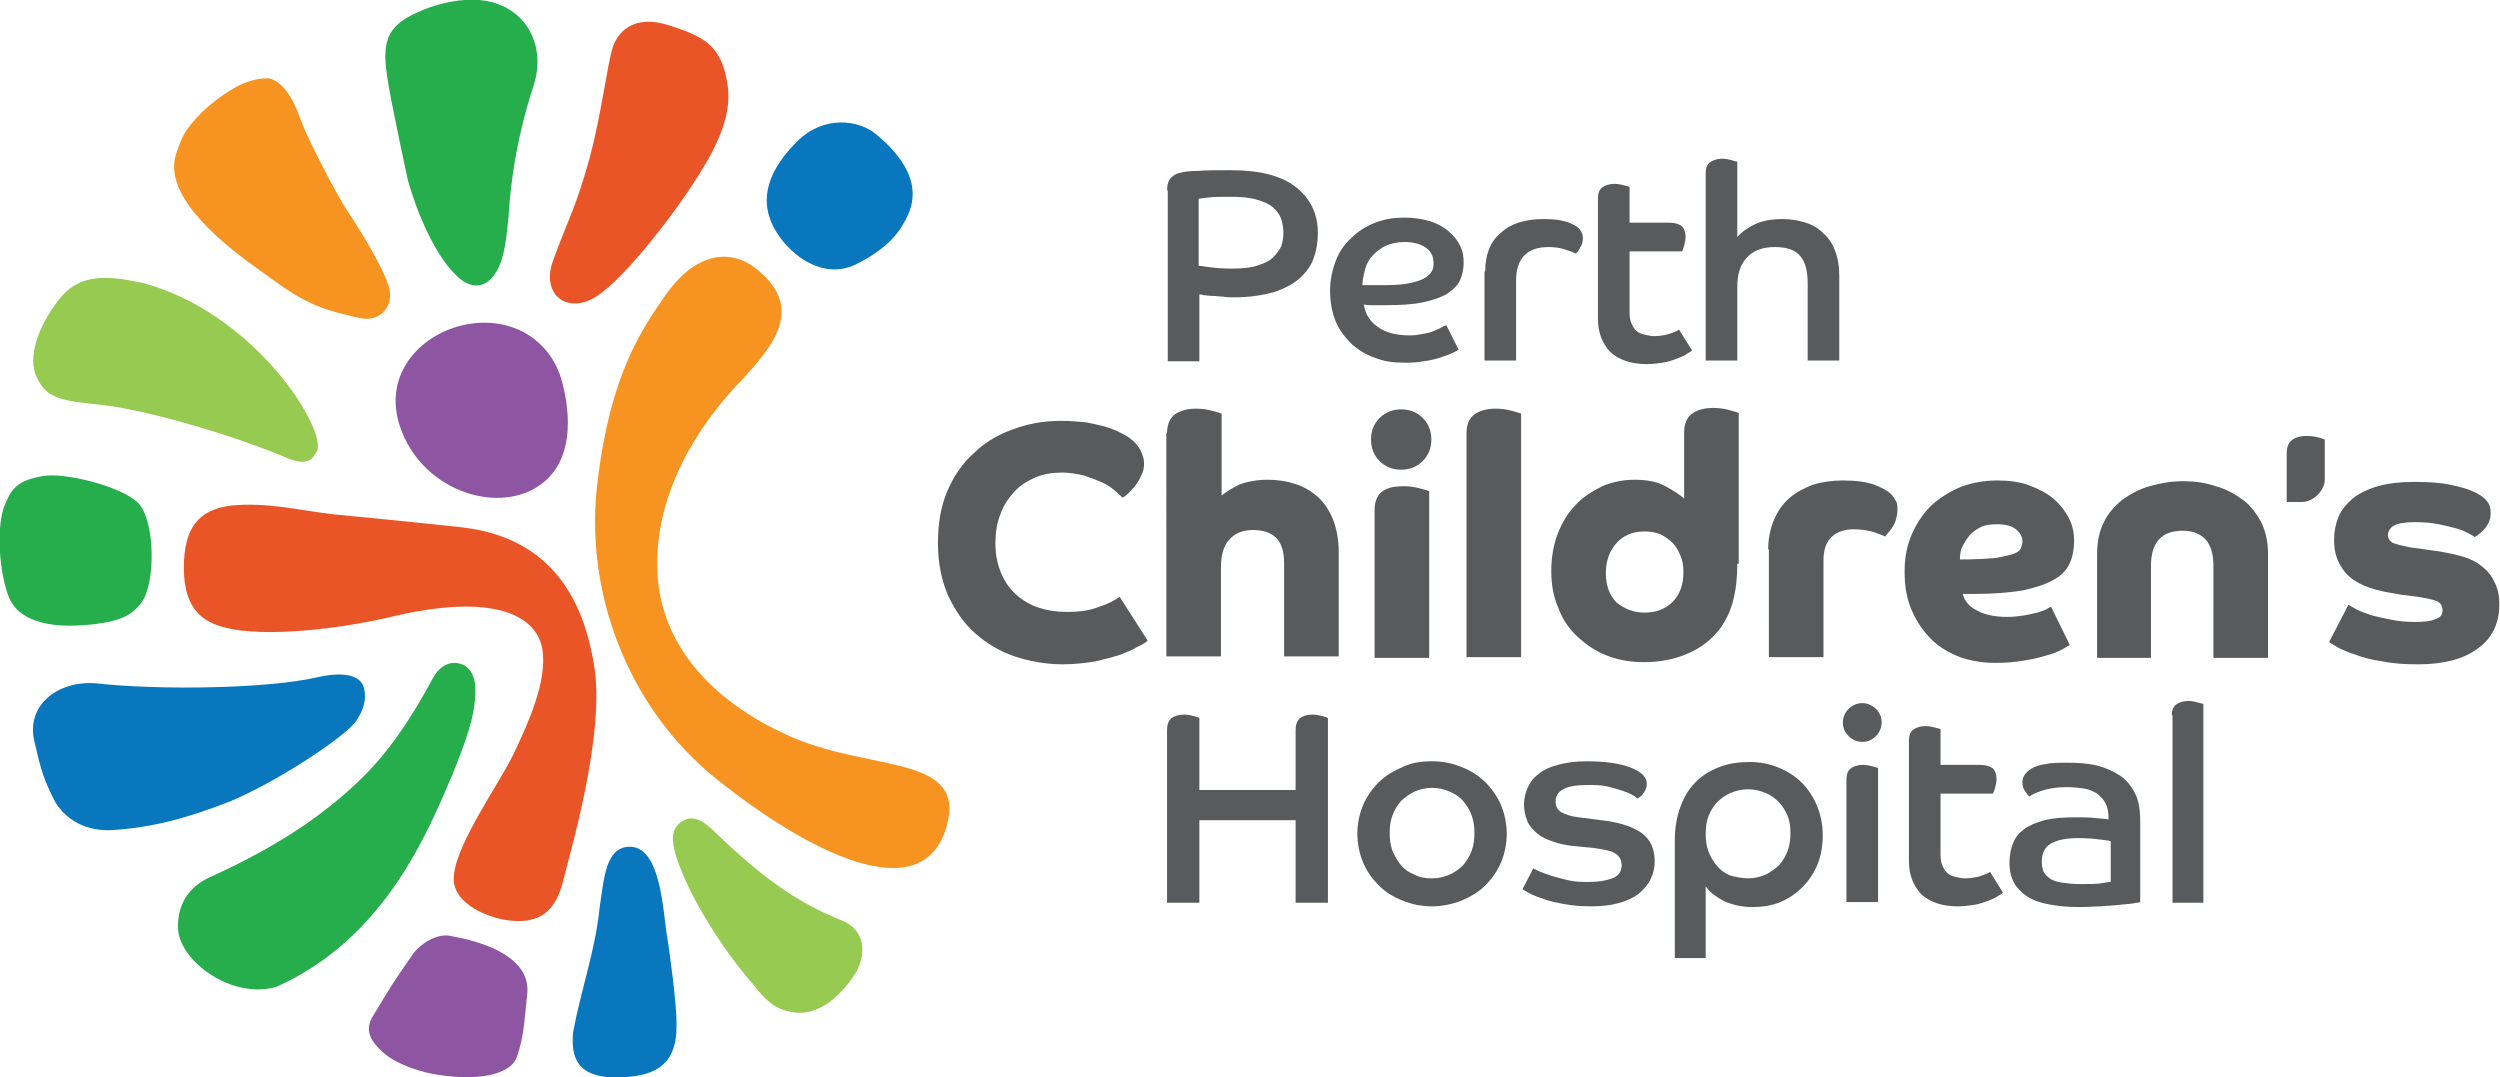
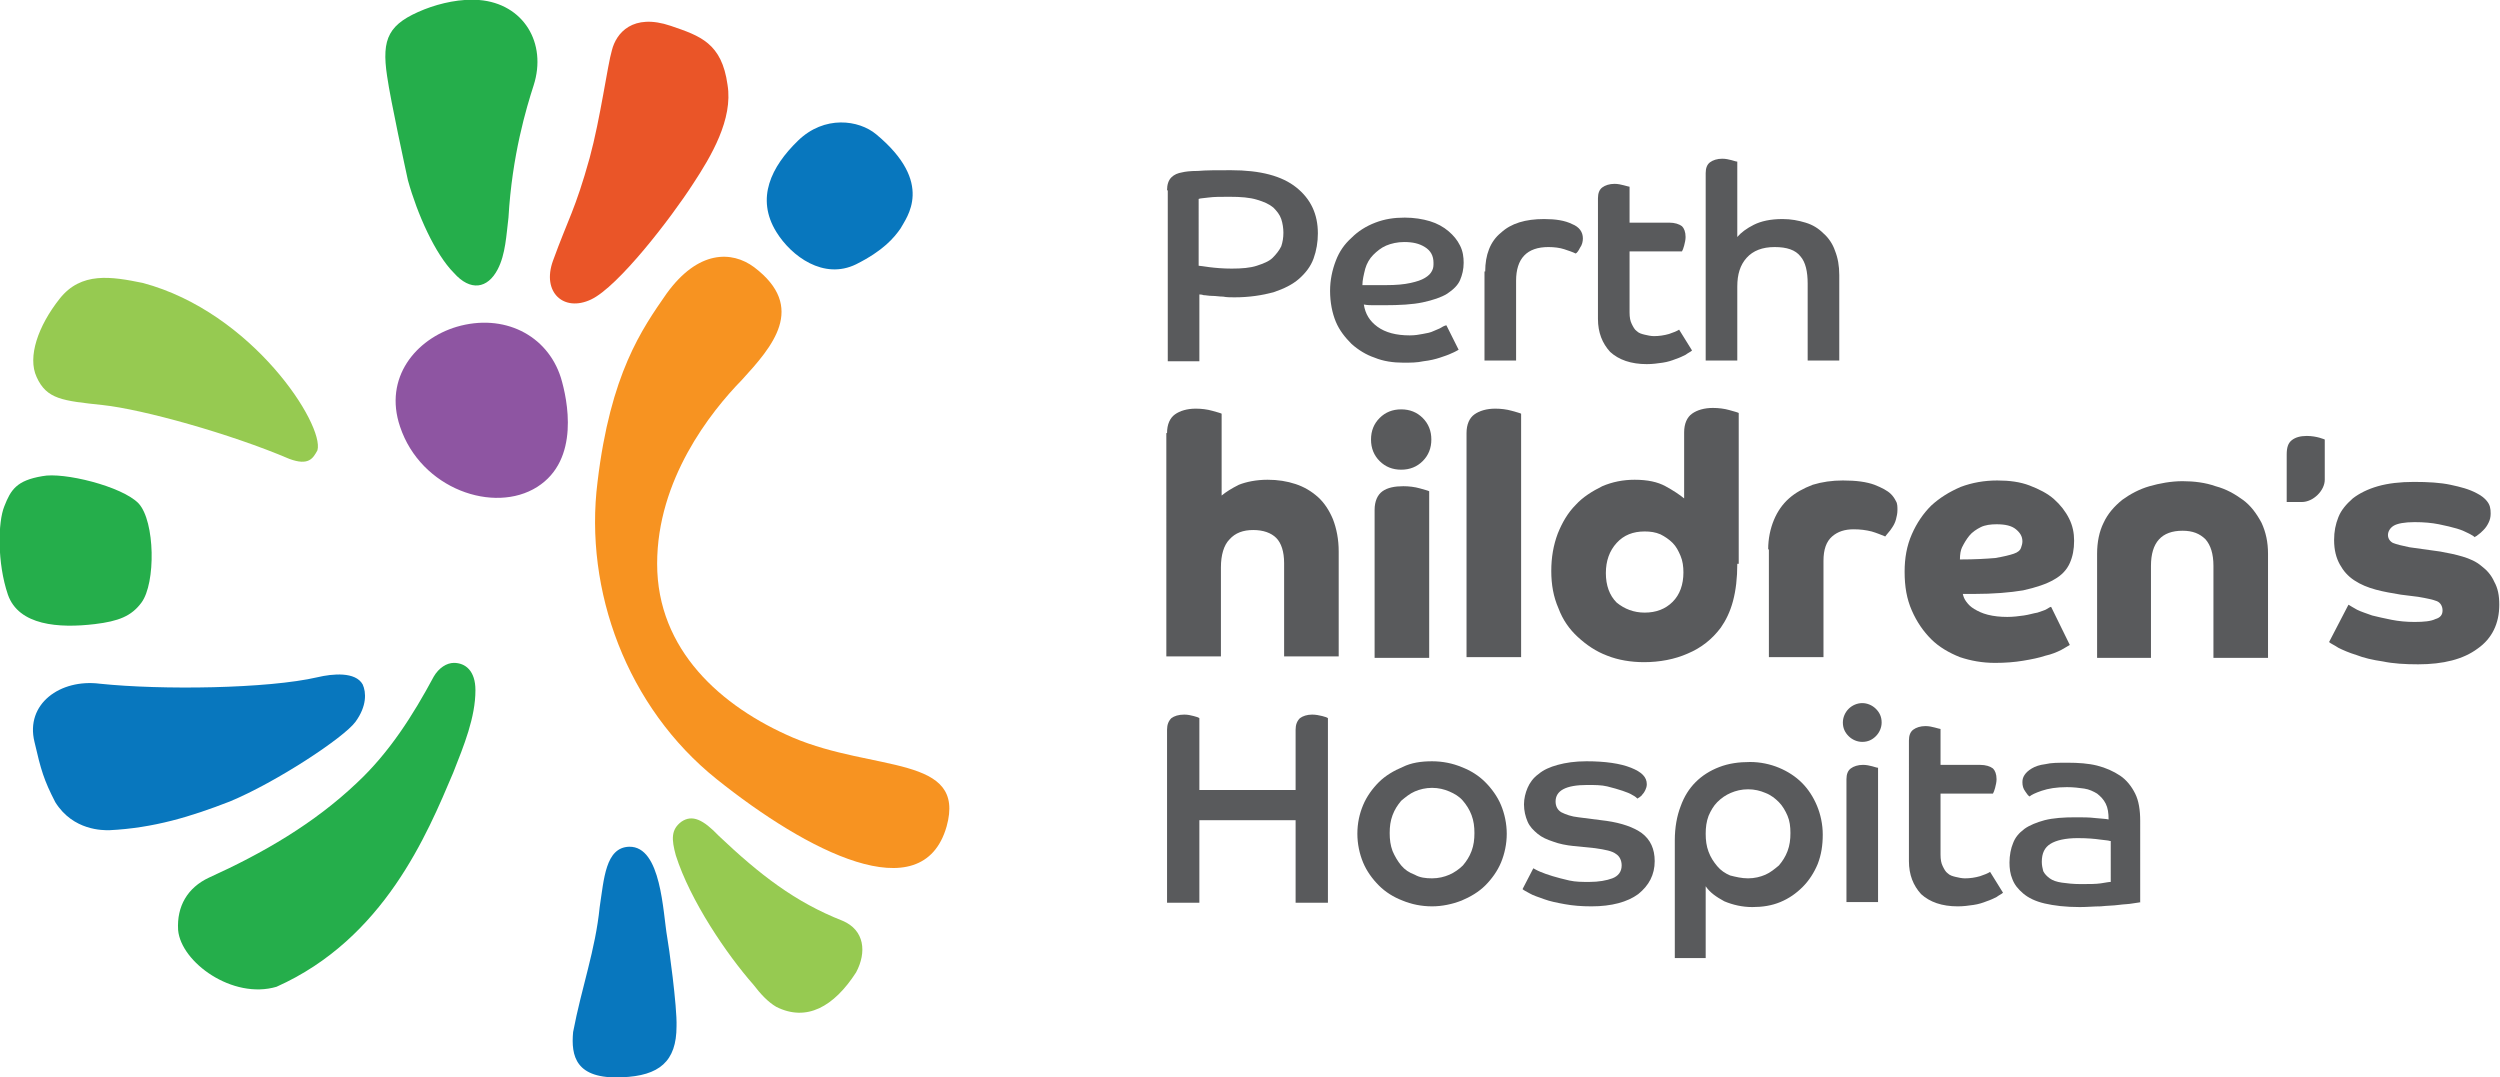
<svg xmlns="http://www.w3.org/2000/svg" version="1.1" id="Layer_1" x="0px" y="0px" viewBox="0 0 348.1 150" style="enable-background:new 0 0 348.1 150;" xml:space="preserve">
  <style type="text/css">
	.st0{fill:#595A5C;}
	.st1{fill-rule:evenodd;clip-rule:evenodd;fill:#EA5528;}
	.st2{fill-rule:evenodd;clip-rule:evenodd;fill:#8E55A2;}
	.st3{fill:#0877BE;}
	.st4{fill:#F79321;}
	.st5{fill-rule:evenodd;clip-rule:evenodd;fill:#25AE4B;}
	.st6{fill-rule:evenodd;clip-rule:evenodd;fill:#0877BE;}
	.st7{fill-rule:evenodd;clip-rule:evenodd;fill:#F79321;}
	.st8{fill-rule:evenodd;clip-rule:evenodd;fill:#96CA51;}
</style>
-   <path class="st0" d="M159.8,89.2c-0.3,0.3-0.8,0.6-1.5,0.9c-0.6,0.4-1.4,0.7-2.4,1.1c-1,0.3-2.1,0.6-3.4,0.9  c-1.3,0.2-2.8,0.4-4.5,0.4c-2.3,0-4.6-0.4-6.7-1.1c-2.1-0.7-3.9-1.8-5.5-3.2c-1.6-1.4-2.8-3.2-3.8-5.3c-0.9-2.1-1.4-4.5-1.4-7.3  c0-2.7,0.4-5.1,1.3-7.2c0.9-2.1,2.1-3.9,3.7-5.3c1.5-1.5,3.4-2.6,5.4-3.3c2.1-0.8,4.3-1.2,6.7-1.2c1.3,0,2.4,0.1,3.5,0.2  c1,0.2,1.9,0.4,2.7,0.6c0.8,0.3,1.5,0.5,2,0.8c0.6,0.3,1,0.5,1.4,0.8c0.7,0.5,1.2,1.1,1.5,1.7c0.3,0.6,0.5,1.2,0.5,1.8  c0,0.6-0.1,1.2-0.4,1.7c-0.2,0.5-0.5,1-0.8,1.4c-0.3,0.4-0.7,0.8-1,1.1c-0.3,0.3-0.6,0.5-0.8,0.6c-0.3-0.3-0.7-0.7-1.2-1.1  c-0.5-0.4-1.1-0.8-1.8-1.1c-0.7-0.3-1.5-0.6-2.4-0.9c-0.9-0.2-1.9-0.4-3-0.4c-1.4,0-2.6,0.2-3.8,0.7c-1.1,0.5-2.1,1.1-2.9,2  c-0.8,0.9-1.5,1.9-1.9,3.1c-0.5,1.2-0.7,2.6-0.7,4.1c0,1.6,0.3,2.9,0.8,4.1c0.5,1.2,1.2,2.2,2.1,3c0.9,0.8,1.9,1.4,3.1,1.8  c1.2,0.4,2.5,0.6,3.9,0.6c1.8,0,3.3-0.2,4.5-0.7c1.3-0.4,2.2-0.9,2.9-1.4L159.8,89.2L159.8,89.2z" />
  <path class="st0" d="M162.5,60.3c0-1.2,0.4-2.1,1.1-2.6c0.7-0.5,1.7-0.8,2.9-0.8c0.8,0,1.6,0.1,2.3,0.3c0.7,0.2,1.1,0.3,1.3,0.4V69  c0.6-0.5,1.4-1,2.4-1.5c1-0.4,2.4-0.7,4-0.7c1.4,0,2.7,0.2,3.9,0.6c1.2,0.4,2.2,1,3.1,1.8c0.9,0.8,1.6,1.9,2.1,3.1  c0.5,1.3,0.8,2.8,0.8,4.5v14.6h-7.6v-13c0-1.6-0.4-2.8-1.1-3.5c-0.7-0.7-1.8-1.1-3.2-1.1c-1.4,0-2.5,0.4-3.3,1.3  c-0.8,0.8-1.2,2.2-1.2,3.9v12.4h-7.6V60.3z" />
  <path class="st0" d="M190.9,61.2c0-1.2,0.4-2.2,1.2-3c0.8-0.8,1.8-1.2,3-1.2c1.2,0,2.2,0.4,3,1.2c0.8,0.8,1.2,1.8,1.2,3  c0,1.2-0.4,2.2-1.2,3c-0.8,0.8-1.8,1.2-3,1.2c-1.2,0-2.2-0.4-3-1.2C191.3,63.4,190.9,62.4,190.9,61.2 M191.4,71  c0-1.2,0.4-2.1,1.1-2.6c0.7-0.5,1.7-0.7,2.9-0.7c0.8,0,1.6,0.1,2.3,0.3c0.7,0.2,1.1,0.3,1.3,0.4v23.2h-7.6V71z" />
  <path class="st0" d="M204.2,60.3c0-1.2,0.4-2.1,1.1-2.6c0.7-0.5,1.7-0.8,2.9-0.8c0.8,0,1.6,0.1,2.3,0.3c0.7,0.2,1.1,0.3,1.3,0.4  v33.9h-7.6V60.3z" />
  <path class="st0" d="M241.9,78.5c0,2-0.2,3.7-0.6,5.2c-0.4,1.5-1,2.7-1.7,3.7c-1.2,1.6-2.7,2.8-4.6,3.6c-1.8,0.8-3.9,1.2-6.1,1.2  c-1.8,0-3.6-0.3-5.1-0.9c-1.6-0.6-2.9-1.5-4.1-2.6c-1.2-1.1-2.1-2.4-2.7-4c-0.7-1.6-1-3.3-1-5.2c0-1.9,0.3-3.6,0.9-5.2  c0.6-1.5,1.4-2.9,2.5-4c1-1.1,2.3-1.9,3.7-2.6c1.4-0.6,2.9-0.9,4.5-0.9c1.8,0,3.2,0.3,4.3,0.9c1.1,0.6,2,1.2,2.6,1.7v-9.2  c0-1.2,0.4-2.1,1.1-2.6c0.7-0.5,1.7-0.8,2.9-0.8c0.8,0,1.6,0.1,2.3,0.3c0.7,0.2,1.1,0.3,1.3,0.4V78.5z M229,85.3  c1.6,0,2.9-0.5,3.9-1.5c1-1,1.5-2.4,1.5-4.1c0-0.8-0.1-1.6-0.4-2.3c-0.3-0.7-0.6-1.3-1.1-1.8c-0.5-0.5-1.1-0.9-1.7-1.2  c-0.7-0.3-1.4-0.4-2.2-0.4c-1.6,0-2.9,0.5-3.9,1.6c-1,1.1-1.5,2.5-1.5,4.2c0,1.7,0.5,3.1,1.5,4.1C226.2,84.8,227.5,85.3,229,85.3" />
  <path class="st0" d="M246.2,76.5c0-1.5,0.3-2.9,0.8-4.1c0.5-1.2,1.2-2.2,2.1-3c0.9-0.8,2-1.4,3.3-1.9c1.3-0.4,2.7-0.6,4.2-0.6  c1.9,0,3.3,0.2,4.4,0.6c1,0.4,1.8,0.8,2.3,1.3c0.3,0.3,0.5,0.6,0.7,1c0.2,0.3,0.2,0.8,0.2,1.2c0,0.5-0.1,0.9-0.2,1.3  c-0.1,0.4-0.3,0.8-0.5,1.1c-0.2,0.3-0.4,0.6-0.6,0.8c-0.2,0.2-0.3,0.4-0.4,0.5c-0.5-0.2-1.2-0.5-1.9-0.7c-0.8-0.2-1.6-0.3-2.5-0.3  c-1.2,0-2.2,0.3-3,1c-0.8,0.7-1.2,1.8-1.2,3.4v13.4h-7.6V76.5z" />
  <path class="st0" d="M273.3,82.7c0.1,0.4,0.2,0.7,0.5,1.1c0.3,0.4,0.6,0.7,1.1,1c0.5,0.3,1.1,0.6,1.9,0.8c0.8,0.2,1.7,0.3,2.7,0.3  c0.8,0,1.6-0.1,2.3-0.2c0.7-0.1,1.3-0.3,1.9-0.4c0.5-0.2,1-0.3,1.3-0.5c0.3-0.2,0.5-0.3,0.6-0.3l2.6,5.3c-0.3,0.2-0.7,0.4-1.2,0.7  c-0.6,0.3-1.3,0.6-2.2,0.8c-0.9,0.3-1.9,0.5-3.1,0.7c-1.2,0.2-2.5,0.3-3.9,0.3c-1.8,0-3.4-0.3-4.9-0.8c-1.5-0.6-2.9-1.4-4-2.5  c-1.1-1.1-2-2.4-2.7-4c-0.7-1.6-1-3.3-1-5.4c0-1.9,0.3-3.6,1-5.2c0.7-1.6,1.6-2.9,2.7-4c1.2-1.1,2.5-1.9,4.1-2.6  c1.6-0.6,3.3-0.9,5.1-0.9c1.7,0,3.2,0.2,4.5,0.7c1.3,0.5,2.5,1.1,3.4,1.9c0.9,0.8,1.6,1.7,2.1,2.7c0.5,1,0.7,2,0.7,3.1  c0,1.2-0.2,2.2-0.6,3.1c-0.4,0.9-1.1,1.7-2.2,2.3c-1,0.6-2.5,1.1-4.3,1.5c-1.8,0.3-4.1,0.5-6.9,0.5H273.3z M272.9,77.9  c2.1,0,3.7-0.1,4.9-0.2c1.2-0.2,2-0.4,2.6-0.6c0.6-0.2,0.9-0.5,1-0.8c0.1-0.3,0.2-0.6,0.2-0.9c0-0.7-0.3-1.2-0.9-1.7  c-0.6-0.5-1.5-0.7-2.7-0.7c-0.8,0-1.6,0.1-2.2,0.4c-0.6,0.3-1.2,0.7-1.6,1.2c-0.4,0.5-0.7,1-1,1.6C273,76.6,272.9,77.2,272.9,77.9" />
  <path class="st0" d="M292,77.1c0-1.6,0.3-3.1,0.9-4.3c0.6-1.3,1.5-2.3,2.6-3.2c1.1-0.8,2.4-1.5,3.8-1.9c1.4-0.4,3-0.7,4.6-0.7  c1.6,0,3.2,0.2,4.6,0.7c1.5,0.4,2.7,1.1,3.8,1.9c1.1,0.8,1.9,1.9,2.6,3.2c0.6,1.3,0.9,2.7,0.9,4.3v14.5h-7.6V78.8  c0-1.7-0.4-2.9-1.1-3.7c-0.8-0.8-1.8-1.2-3.2-1.2c-2.9,0-4.4,1.6-4.4,4.9v12.8H292V77.1z" />
  <path class="st0" d="M327,84.2c0.3,0.2,0.7,0.4,1.2,0.7c0.6,0.3,1.3,0.5,2.1,0.8c0.8,0.2,1.7,0.4,2.7,0.6c1,0.2,2.1,0.3,3.2,0.3  c1.3,0,2.3-0.1,2.9-0.4c0.7-0.2,1-0.6,1-1.2c0-0.6-0.3-1.1-0.8-1.3c-0.5-0.2-1.4-0.4-2.6-0.6l-2.4-0.3c-1.2-0.2-2.4-0.4-3.5-0.7  c-1.1-0.3-2.1-0.7-3-1.3c-0.9-0.6-1.5-1.3-2-2.2c-0.5-0.9-0.8-2-0.8-3.4c0-1.2,0.2-2.2,0.6-3.2c0.4-1,1.1-1.8,2-2.6  c0.9-0.7,2.1-1.3,3.5-1.7c1.4-0.4,3.1-0.6,5-0.6c2,0,3.7,0.1,5.1,0.4c1.4,0.3,2.6,0.6,3.7,1.2c0.6,0.3,1.1,0.7,1.4,1.1  c0.4,0.5,0.5,1,0.5,1.7c0,0.5-0.1,0.9-0.3,1.3c-0.2,0.4-0.4,0.7-0.7,1c-0.3,0.3-0.5,0.5-0.8,0.7c-0.2,0.2-0.4,0.2-0.4,0.3  c-0.1-0.1-0.4-0.3-0.8-0.5c-0.4-0.2-1-0.5-1.7-0.7c-0.7-0.2-1.5-0.4-2.5-0.6c-1-0.2-2.1-0.3-3.4-0.3c-1.4,0-2.4,0.2-2.9,0.5  c-0.5,0.3-0.8,0.8-0.8,1.3c0,0.5,0.3,0.9,0.7,1.1c0.5,0.2,1.3,0.4,2.3,0.6l4.3,0.6c1.1,0.2,2.1,0.4,3.1,0.7c1,0.3,1.9,0.7,2.6,1.3  c0.8,0.6,1.4,1.3,1.8,2.2c0.5,0.9,0.7,1.9,0.7,3.2c0,2.6-1,4.7-3,6.1c-2,1.5-4.8,2.2-8.3,2.2c-1.8,0-3.5-0.1-4.9-0.4  c-1.4-0.2-2.7-0.5-3.7-0.9c-1-0.3-1.9-0.7-2.5-1c-0.6-0.4-1.1-0.6-1.3-0.8L327,84.2z" />
  <path class="st0" d="M318.4,69.9h2.1c1.6,0,3.2-1.6,3.2-3.1v-5.6c0,0-1.1-0.5-2.5-0.5c-0.9,0-1.6,0.2-2.1,0.6c-0.5,0.4-0.7,1-0.7,2  V69.9z" />
  <path class="st0" d="M162.5,101.6c0-0.7,0.2-1.2,0.6-1.6c0.4-0.3,1-0.5,1.8-0.5c0.5,0,0.9,0.1,1.3,0.2c0.4,0.1,0.7,0.2,0.8,0.3v10  h13.4v-8.4c0-0.7,0.2-1.2,0.6-1.6c0.4-0.3,1-0.5,1.7-0.5c0.5,0,1,0.1,1.4,0.2c0.4,0.1,0.7,0.2,0.8,0.3v25.7h-4.5v-11.5H167v11.5  h-4.5V101.6z" />
  <path class="st0" d="M199.4,106c1.5,0,2.9,0.3,4.1,0.8c1.3,0.5,2.4,1.2,3.3,2.1c0.9,0.9,1.7,2,2.2,3.2c0.5,1.2,0.8,2.6,0.8,4  c0,1.4-0.3,2.8-0.8,4c-0.5,1.2-1.3,2.3-2.2,3.2c-0.9,0.9-2.1,1.6-3.3,2.1c-1.3,0.5-2.7,0.8-4.1,0.8c-1.5,0-2.9-0.3-4.1-0.8  c-1.3-0.5-2.4-1.2-3.3-2.1c-0.9-0.9-1.7-2-2.2-3.2c-0.5-1.2-0.8-2.6-0.8-4c0-1.5,0.3-2.8,0.8-4c0.5-1.2,1.3-2.3,2.2-3.2  c0.9-0.9,2.1-1.6,3.3-2.1C196.5,106.2,197.9,106,199.4,106 M199.4,122.3c0.9,0,1.7-0.2,2.4-0.5c0.7-0.3,1.4-0.8,1.9-1.3  c0.5-0.6,0.9-1.2,1.2-2c0.3-0.8,0.4-1.6,0.4-2.5c0-0.9-0.1-1.7-0.4-2.5c-0.3-0.8-0.7-1.4-1.2-2c-0.5-0.6-1.2-1-1.9-1.3  c-0.7-0.3-1.5-0.5-2.4-0.5c-0.9,0-1.7,0.2-2.4,0.5c-0.7,0.3-1.3,0.8-1.9,1.3c-0.5,0.6-0.9,1.2-1.2,2c-0.3,0.8-0.4,1.6-0.4,2.5  c0,0.9,0.1,1.7,0.4,2.5c0.3,0.7,0.7,1.4,1.2,2c0.5,0.6,1.1,1,1.9,1.3C197.7,122.2,198.5,122.3,199.4,122.3" />
  <path class="st0" d="M213.5,120.9c0.2,0.1,0.5,0.3,1,0.5c0.5,0.2,1,0.4,1.7,0.6c0.7,0.2,1.4,0.4,2.3,0.6c0.9,0.2,1.8,0.2,2.8,0.2  c1.3,0,2.4-0.2,3.2-0.5c0.8-0.3,1.3-0.9,1.3-1.8c0-0.7-0.3-1.3-0.8-1.6c-0.5-0.4-1.5-0.6-2.9-0.8l-3-0.3c-1-0.1-2-0.3-2.8-0.6  c-0.9-0.3-1.6-0.6-2.2-1.1c-0.6-0.5-1.1-1-1.4-1.7c-0.3-0.7-0.5-1.5-0.5-2.4c0-0.8,0.2-1.6,0.5-2.3c0.3-0.7,0.8-1.4,1.5-1.9  c0.7-0.6,1.6-1,2.7-1.3c1.1-0.3,2.4-0.5,4-0.5c2.6,0,4.7,0.3,6.2,0.9c1.5,0.6,2.2,1.3,2.2,2.3c0,0.3-0.1,0.6-0.2,0.8  c-0.1,0.2-0.2,0.4-0.4,0.6c-0.1,0.2-0.3,0.3-0.4,0.4c-0.2,0.1-0.3,0.2-0.3,0.2c-0.1-0.1-0.3-0.3-0.7-0.5c-0.3-0.2-0.8-0.4-1.4-0.6  c-0.6-0.2-1.3-0.4-2.1-0.6c-0.8-0.2-1.8-0.2-2.8-0.2c-3,0-4.4,0.8-4.4,2.3c0,0.7,0.3,1.2,0.8,1.5c0.6,0.3,1.4,0.6,2.4,0.7l3.9,0.5  c2.1,0.3,3.8,0.9,4.9,1.7c1.2,0.9,1.8,2.2,1.8,3.9c0,1.9-0.8,3.4-2.3,4.6c-1.5,1.1-3.7,1.7-6.5,1.7c-1.4,0-2.6-0.1-3.7-0.3  c-1.1-0.2-2.1-0.4-2.9-0.7c-0.8-0.3-1.5-0.5-2-0.8c-0.5-0.3-0.8-0.4-1-0.6L213.5,120.9z" />
  <path class="st0" d="M233.2,117c0-1.8,0.3-3.4,0.8-4.7c0.5-1.4,1.2-2.5,2.1-3.4c0.9-0.9,2-1.6,3.3-2.1c1.3-0.5,2.7-0.7,4.3-0.7  c1.4,0,2.8,0.3,4,0.8c1.2,0.5,2.3,1.2,3.2,2.1c0.9,0.9,1.6,2,2.1,3.2c0.5,1.2,0.8,2.6,0.8,4c0,1.5-0.2,2.8-0.7,4.1  c-0.5,1.2-1.2,2.3-2.1,3.2c-0.9,0.9-1.9,1.6-3.1,2.1c-1.2,0.5-2.5,0.7-3.9,0.7c-1.4,0-2.7-0.3-3.9-0.8c-1.1-0.6-2-1.2-2.6-2.1v10  h-4.3V117z M243.4,122.3c0.9,0,1.7-0.2,2.4-0.5c0.7-0.3,1.3-0.8,1.9-1.3c0.5-0.6,0.9-1.2,1.2-2c0.3-0.8,0.4-1.6,0.4-2.5  c0-0.9-0.1-1.7-0.4-2.4c-0.3-0.7-0.7-1.4-1.2-1.9c-0.5-0.5-1.1-1-1.9-1.3c-0.7-0.3-1.5-0.5-2.4-0.5c-0.9,0-1.7,0.2-2.4,0.5  c-0.7,0.3-1.3,0.7-1.9,1.3c-0.5,0.5-0.9,1.2-1.2,1.9c-0.3,0.8-0.4,1.6-0.4,2.5c0,0.9,0.1,1.7,0.4,2.5c0.3,0.8,0.7,1.4,1.2,2  c0.5,0.6,1.1,1,1.8,1.3C241.7,122.1,242.5,122.3,243.4,122.3" />
  <path class="st0" d="M259.3,97.9c0.7,0,1.4,0.3,1.9,0.8c0.5,0.5,0.8,1.1,0.8,1.9c0,0.7-0.3,1.4-0.8,1.9c-0.5,0.5-1.1,0.8-1.9,0.8  c-0.7,0-1.4-0.3-1.9-0.8c-0.5-0.5-0.8-1.1-0.8-1.9c0-0.7,0.3-1.4,0.8-1.9C257.9,98.2,258.6,97.9,259.3,97.9 M257.1,108.5  c0-0.7,0.2-1.2,0.6-1.5c0.4-0.3,1-0.5,1.7-0.5c0.5,0,0.9,0.1,1.3,0.2c0.4,0.1,0.6,0.2,0.8,0.2v18.7h-4.4V108.5z" />
  <path class="st0" d="M265.8,103.1c0-0.7,0.2-1.2,0.6-1.5c0.4-0.3,1-0.5,1.7-0.5c0.5,0,0.9,0.1,1.3,0.2c0.4,0.1,0.7,0.2,0.8,0.2v5  h5.5c0.8,0,1.4,0.2,1.8,0.5c0.3,0.3,0.5,0.8,0.5,1.5c0,0.4-0.1,0.8-0.2,1.2c-0.1,0.4-0.2,0.6-0.3,0.8h-7.3v8.5  c0,0.7,0.1,1.2,0.3,1.6c0.2,0.4,0.4,0.8,0.7,1c0.3,0.3,0.7,0.4,1.1,0.5c0.4,0.1,0.9,0.2,1.3,0.2c0.7,0,1.4-0.1,2.1-0.3  c0.6-0.2,1.1-0.4,1.4-0.6l1.8,2.9c-0.2,0.2-0.5,0.3-0.9,0.6c-0.4,0.2-0.8,0.4-1.4,0.6c-0.5,0.2-1.1,0.4-1.8,0.5  c-0.7,0.1-1.4,0.2-2.2,0.2c-2.2,0-3.9-0.6-5.1-1.7c-1.1-1.2-1.7-2.7-1.7-4.6V103.1z" />
  <path class="st0" d="M298.1,125.6c-0.3,0.1-0.7,0.1-1.2,0.2c-0.5,0.1-1.2,0.1-1.9,0.2c-0.7,0.1-1.6,0.1-2.5,0.2  c-0.9,0-1.9,0.1-2.9,0.1c-2,0-3.6-0.2-4.9-0.5c-1.3-0.3-2.3-0.8-3-1.4c-0.7-0.6-1.2-1.2-1.5-2c-0.3-0.7-0.4-1.5-0.4-2.3  c0-1,0.2-2,0.5-2.7c0.3-0.8,0.8-1.4,1.6-2c0.7-0.5,1.7-0.9,2.8-1.2c1.2-0.3,2.6-0.4,4.3-0.4c1,0,1.9,0,2.7,0.1  c0.9,0.1,1.5,0.1,1.9,0.2c0-0.9-0.1-1.6-0.4-2.2c-0.3-0.6-0.7-1-1.2-1.4c-0.5-0.3-1.1-0.6-1.8-0.7c-0.7-0.1-1.5-0.2-2.4-0.2  c-1.5,0-2.6,0.2-3.5,0.5c-0.9,0.3-1.5,0.6-1.7,0.8c-0.2-0.1-0.4-0.4-0.6-0.7c-0.3-0.4-0.4-0.8-0.4-1.3c0-0.4,0.1-0.7,0.3-1  c0.2-0.3,0.5-0.6,1-0.9c0.5-0.3,1.1-0.5,1.9-0.6c0.8-0.2,1.8-0.2,3.1-0.2c1.5,0,2.9,0.1,4.1,0.4c1.2,0.3,2.3,0.8,3.2,1.4  c0.9,0.6,1.6,1.5,2.1,2.5c0.5,1,0.7,2.3,0.7,3.8V125.6z M293.8,117.1c-0.3-0.1-0.7-0.1-1.4-0.2c-0.7-0.1-1.7-0.2-3.1-0.2  c-1.7,0-3,0.3-3.8,0.8c-0.8,0.5-1.2,1.3-1.2,2.5c0,0.5,0.1,0.9,0.2,1.3c0.2,0.4,0.5,0.7,0.9,1c0.4,0.3,1,0.5,1.7,0.6  c0.7,0.1,1.6,0.2,2.6,0.2c1.2,0,2.1,0,2.8-0.1c0.7-0.1,1.1-0.2,1.4-0.2V117.1z" />
-   <path class="st0" d="M302.4,99.6c0-0.7,0.2-1.2,0.6-1.5c0.4-0.3,1-0.5,1.7-0.5c0.5,0,0.9,0.1,1.3,0.2c0.4,0.1,0.6,0.2,0.8,0.2v27.7  h-4.3V99.6z" />
  <path class="st0" d="M162.5,26.5c0-0.8,0.2-1.4,0.6-1.8c0.4-0.4,0.9-0.6,1.5-0.7c0.4-0.1,1.1-0.2,2.2-0.2c1.1-0.1,2.6-0.1,4.6-0.1  c4.1,0,7.1,0.8,9.1,2.4c2,1.6,3,3.7,3,6.4c0,1.2-0.2,2.4-0.6,3.5c-0.4,1.1-1.1,2-2,2.8c-0.9,0.8-2.1,1.4-3.6,1.9  c-1.5,0.4-3.3,0.7-5.4,0.7c-0.5,0-1.1,0-1.6-0.1c-0.5,0-1-0.1-1.5-0.1c-0.5,0-0.9-0.1-1.2-0.1c-0.3-0.1-0.5-0.1-0.6-0.1v9.3h-4.4  V26.5z M166.9,37c0.2,0,0.7,0.1,1.5,0.2c0.8,0.1,1.9,0.2,3.1,0.2c1.4,0,2.6-0.1,3.5-0.4c0.9-0.3,1.7-0.6,2.2-1.1  c0.5-0.5,0.9-1,1.2-1.6c0.2-0.6,0.3-1.2,0.3-1.9c0-0.6-0.1-1.3-0.3-1.9c-0.2-0.6-0.6-1.1-1.1-1.6c-0.6-0.5-1.3-0.8-2.3-1.1  c-1-0.3-2.2-0.4-3.8-0.4c-1.2,0-2.2,0-2.9,0.1c-0.7,0.1-1.2,0.1-1.4,0.2V37z" />
  <path class="st0" d="M203.1,48.7c-0.2,0.1-0.5,0.3-1,0.5c-0.4,0.2-1,0.4-1.6,0.6c-0.6,0.2-1.4,0.4-2.3,0.5c-0.9,0.2-1.8,0.2-2.8,0.2  c-1.4,0-2.8-0.2-4-0.7c-1.2-0.4-2.3-1.1-3.2-1.9c-0.9-0.9-1.7-1.9-2.2-3.1c-0.5-1.2-0.8-2.7-0.8-4.3c0-1.5,0.3-2.9,0.8-4.2  c0.5-1.3,1.2-2.3,2.2-3.2c0.9-0.9,2-1.6,3.3-2.1c1.3-0.5,2.6-0.7,4.1-0.7c1.3,0,2.5,0.2,3.5,0.5c1,0.3,1.9,0.8,2.6,1.4  c0.7,0.6,1.2,1.2,1.6,2c0.4,0.8,0.5,1.6,0.5,2.4c0,0.9-0.2,1.7-0.5,2.4c-0.3,0.7-0.9,1.3-1.8,1.9c-0.8,0.5-2,0.9-3.4,1.2  c-1.4,0.3-3.2,0.4-5.4,0.4c-0.5,0-1,0-1.4,0c-0.4,0-0.9,0-1.4-0.1c0.2,1.3,0.8,2.3,1.9,3.1c1.1,0.8,2.6,1.2,4.5,1.2  c0.7,0,1.3-0.1,1.8-0.2c0.6-0.1,1.1-0.2,1.5-0.4c0.4-0.2,0.8-0.3,1.1-0.5c0.3-0.2,0.6-0.3,0.7-0.3L203.1,48.7z M189.7,39.7  c0.6,0,1.1,0,1.7,0h1.6c1.4,0,2.5-0.1,3.4-0.3c0.9-0.2,1.5-0.4,2-0.7c0.5-0.3,0.8-0.6,1-1c0.2-0.4,0.2-0.7,0.2-1.1  c0-1-0.4-1.7-1.2-2.2c-0.8-0.5-1.7-0.7-2.9-0.7c-0.9,0-1.8,0.2-2.5,0.5c-0.7,0.3-1.3,0.8-1.8,1.3c-0.5,0.5-0.9,1.2-1.1,1.9  C189.9,38.2,189.7,39,189.7,39.7" />
  <path class="st0" d="M206.8,37.8c0-2.3,0.7-4.2,2.2-5.4c1.4-1.3,3.4-1.9,6-1.9c1.6,0,2.9,0.2,3.9,0.7c1,0.4,1.5,1.1,1.5,2  c0,0.4-0.1,0.9-0.4,1.3c-0.2,0.4-0.4,0.7-0.6,0.8c-0.4-0.2-1-0.4-1.6-0.6c-0.6-0.2-1.4-0.3-2.2-0.3c-3,0-4.5,1.6-4.5,4.7v11.1h-4.4  V37.8z" />
  <path class="st0" d="M222.5,27.6c0-0.7,0.2-1.2,0.6-1.5c0.4-0.3,1-0.5,1.7-0.5c0.5,0,0.9,0.1,1.3,0.2c0.4,0.1,0.7,0.2,0.8,0.2v5h5.5  c0.8,0,1.4,0.2,1.8,0.5c0.3,0.3,0.5,0.8,0.5,1.5c0,0.4-0.1,0.8-0.2,1.2c-0.1,0.4-0.2,0.6-0.3,0.8h-7.3v8.5c0,0.7,0.1,1.2,0.3,1.6  c0.2,0.4,0.4,0.8,0.7,1c0.3,0.3,0.7,0.4,1.1,0.5c0.4,0.1,0.9,0.2,1.3,0.2c0.7,0,1.4-0.1,2.1-0.3c0.6-0.2,1.1-0.4,1.4-0.6l1.8,2.9  c-0.2,0.2-0.5,0.3-0.9,0.6c-0.4,0.2-0.8,0.4-1.4,0.6c-0.5,0.2-1.1,0.4-1.8,0.5c-0.7,0.1-1.4,0.2-2.2,0.2c-2.2,0-3.9-0.6-5.1-1.7  c-1.1-1.2-1.7-2.7-1.7-4.6V27.6z" />
  <path class="st0" d="M237.5,24.1c0-0.7,0.2-1.2,0.6-1.5c0.4-0.3,1-0.5,1.7-0.5c0.5,0,0.9,0.1,1.3,0.2c0.4,0.1,0.6,0.2,0.8,0.2V33  c0.5-0.6,1.3-1.2,2.3-1.7c1-0.5,2.3-0.8,4-0.8c1.2,0,2.2,0.2,3.2,0.5c1,0.3,1.8,0.8,2.5,1.5c0.7,0.6,1.3,1.5,1.6,2.4  c0.4,1,0.6,2.1,0.6,3.4v11.9h-4.4V39.5c0-1.7-0.3-3-1-3.8c-0.7-0.9-1.9-1.3-3.6-1.3c-1.7,0-3,0.5-3.9,1.5c-0.9,1-1.3,2.3-1.3,4v10.3  h-4.4V24.1z" />
  <path class="st1" d="M101.3,11.8c0.8,4.8-2.3,10-4.8,13.8c-3.1,4.8-10.4,14.3-14.2,16.1c-3.8,1.8-6.9-1-5.3-5.4  c2.1-5.8,3.1-7.1,5.1-14.3c1.5-5.5,2.5-13,3.1-15c0.6-2.4,2.9-5.2,8.2-3.4C97.5,5,100.5,6,101.3,11.8" />
  <path class="st2" d="M74.8,67.8c-6,3.8-16.2,0.3-19.1-8.4c-2.3-6.8,2.2-12.2,7.9-13.9c6.5-1.9,12.6,1.1,14.5,7.1  C79,55.6,80.8,64,74.8,67.8" />
  <path class="st3" d="M122,18.7c-2.4-2-7.2-2.7-10.9,0.9c-3.7,3.6-5.9,8-3,12.7c2.1,3.4,6.6,6.7,11.1,4.5c3.8-1.9,5.3-3.7,6.2-5  C126.2,30.3,130.2,25.5,122,18.7" />
  <path class="st4" d="M105,37.2c-3.1-2.3-7.8-2.4-12.2,3.7C89.4,45.8,85,52,83.2,67.1c-1.9,15.1,4.1,31.4,16.6,41.4  c12.5,10,28.6,18.4,32,6.6c2.8-10-10.1-7.6-21.4-12.4c-10-4.3-18.9-12.2-18.9-24.2c0-11.7,7.4-21.1,11.8-25.6  C107.5,48.3,112.4,42.8,105,37.2" />
  <path class="st5" d="M13.2,86.9c-5,0.6-10.6,0.2-12.1-4.1c-1.5-4.4-1.4-10.1-0.5-12.3c0.9-2.3,1.7-3.6,5.3-4.2  c2.9-0.6,11.1,1.4,13.4,3.8c2.3,2.5,2.4,11.1,0.4,13.8C18.3,85.8,16.5,86.5,13.2,86.9" />
-   <path class="st2" d="M73.4,138.5c-0.4,3.6-0.4,5.6-1.4,8.6c-0.7,2.2-4.5,3.5-10.7,2.6c-2.5-0.3-6.1-1.5-7.9-3.1  c-1.8-1.6-2.6-3.1-1.6-4.9c2.7-4.5,2.8-4.7,5.8-9c0.8-1.1,3.3-3,5.5-2.3C68.1,131.3,74,133.6,73.4,138.5" />
  <path class="st6" d="M7.7,111.7c-1.6-3.1-2-4.5-2.9-8.4c-1.3-5.3,3.6-8.8,9.1-8.1c8.6,0.9,23.4,0.7,30.3-0.9c2.1-0.5,5.3-0.8,6.3,1  c0.5,1.1,0.6,3-1,5.2c-1.6,2.2-11,8.4-17.5,11.1c-5.4,2.1-10.6,3.7-16.8,4C14.4,115.6,10.2,115.7,7.7,111.7" />
  <path class="st5" d="M53.9,10.6c-0.8-5.3,0.2-7.3,5.2-9.3c2.3-0.9,5.1-1.5,7.6-1.3c6.2,0.5,9.5,6,7.6,11.9c-1,3.1-3,9.7-3.5,18.4  c-0.3,2.4-0.4,5.1-1.5,7.2c-1.4,2.7-3.8,3.1-6.1,0.5c-2.6-2.6-5.1-8.2-6.4-12.9C56.5,23.7,54.4,14.1,53.9,10.6" />
-   <path class="st7" d="M42.1,17.3c0.7,1.8,4.7,9.8,6.3,12.1c3,4.6,5,8.2,5.7,10.4c0.9,2.7-1.1,5.1-3.9,4.5c-7-1.5-8.6-2.7-14.5-7  c-5.9-4.2-12.9-10.4-11.2-15.8c0.4-1.2,0.8-2.4,1.5-3.4c1.7-2.4,4.1-4.4,6.7-5.9c1.6-0.9,3.1-1.3,4.7-1.3  C40.1,11.5,41.4,15.4,42.1,17.3" />
  <path class="st6" d="M94.2,142.9c0,4.9-2.4,6.9-7.6,7.1c-6.5,0.3-7.1-3-6.8-6.3c1.2-6.3,3.1-11.4,3.7-17.4c0.6-3.9,0.8-8.3,4.1-8.4  c4.5-0.1,4.7,9.2,5.3,12.6C93.1,131.5,94.3,140.2,94.2,142.9" />
  <path class="st8" d="M44.2,62.7c-0.6,1.1-1.2,2.2-3.9,1.2c-8.2-3.5-20.4-6.9-26-7.5c-5.6-0.6-7.8-0.8-9.2-3.9  c-1.3-2.8,0.2-7.1,3.2-10.9c3-3.8,7.2-3.1,11.6-2.2C35.2,43.5,45.2,59.2,44.2,62.7" />
-   <path class="st1" d="M32.1,70.4c5.1-0.5,9.2,0.6,14.2,1.2c5,0.5,7.4,0.7,17.8,1.8c13,1.4,17.2,10.6,18.6,19.1  c1.7,9.7-3.5,26.8-4.3,30.2c-1.2,4.9-4,6-8,5.4c-3.4-0.6-7.6-2.7-7.2-6.2c0.4-4.6,6.4-12.9,8.3-16.9c1.9-4,4.8-10.2,4-14.7  c-0.8-4.4-6.4-8-21.5-4.3c-4.7,1.1-15.2,2.8-21.7,1.6c-3.7-0.7-6.7-2.4-6.7-8.5C25.6,73.4,27.7,71,32.1,70.4" />
  <path class="st5" d="M66.2,96.1c0,3.8-1.6,7.7-3.1,11.5c-3.6,8.5-9.6,23.1-24.6,29.8c-6.1,1.8-13.3-3.4-13.7-7.9  c-0.2-3.3,1.3-5.9,4.3-7.3c7.5-3.4,14.6-7.5,20.6-13.2c4.5-4.2,7.8-9.4,10.7-14.8c0.7-1.2,1.8-1.9,2.8-1.9  C64.8,92.3,66.2,93.4,66.2,96.1" />
  <path class="st8" d="M119.2,135.4c1.5-2.8,1.2-5.9-1.9-7.2c-6.6-2.6-11.5-6.4-17.2-11.8c-2.2-2.3-3.7-3-5.2-2  c-1.5,1.1-1.4,2.5-0.8,4.7c2,6.3,7.1,13.8,10.8,18c1,1.3,2,2.4,3.2,3.1C112.3,142.3,116.1,140.2,119.2,135.4" />
  <g id="XMLID_14_">
</g>
  <g id="XMLID_15_">
</g>
  <g id="XMLID_16_">
</g>
  <g id="XMLID_17_">
</g>
  <g id="XMLID_18_">
</g>
  <g id="XMLID_19_">
</g>
</svg>